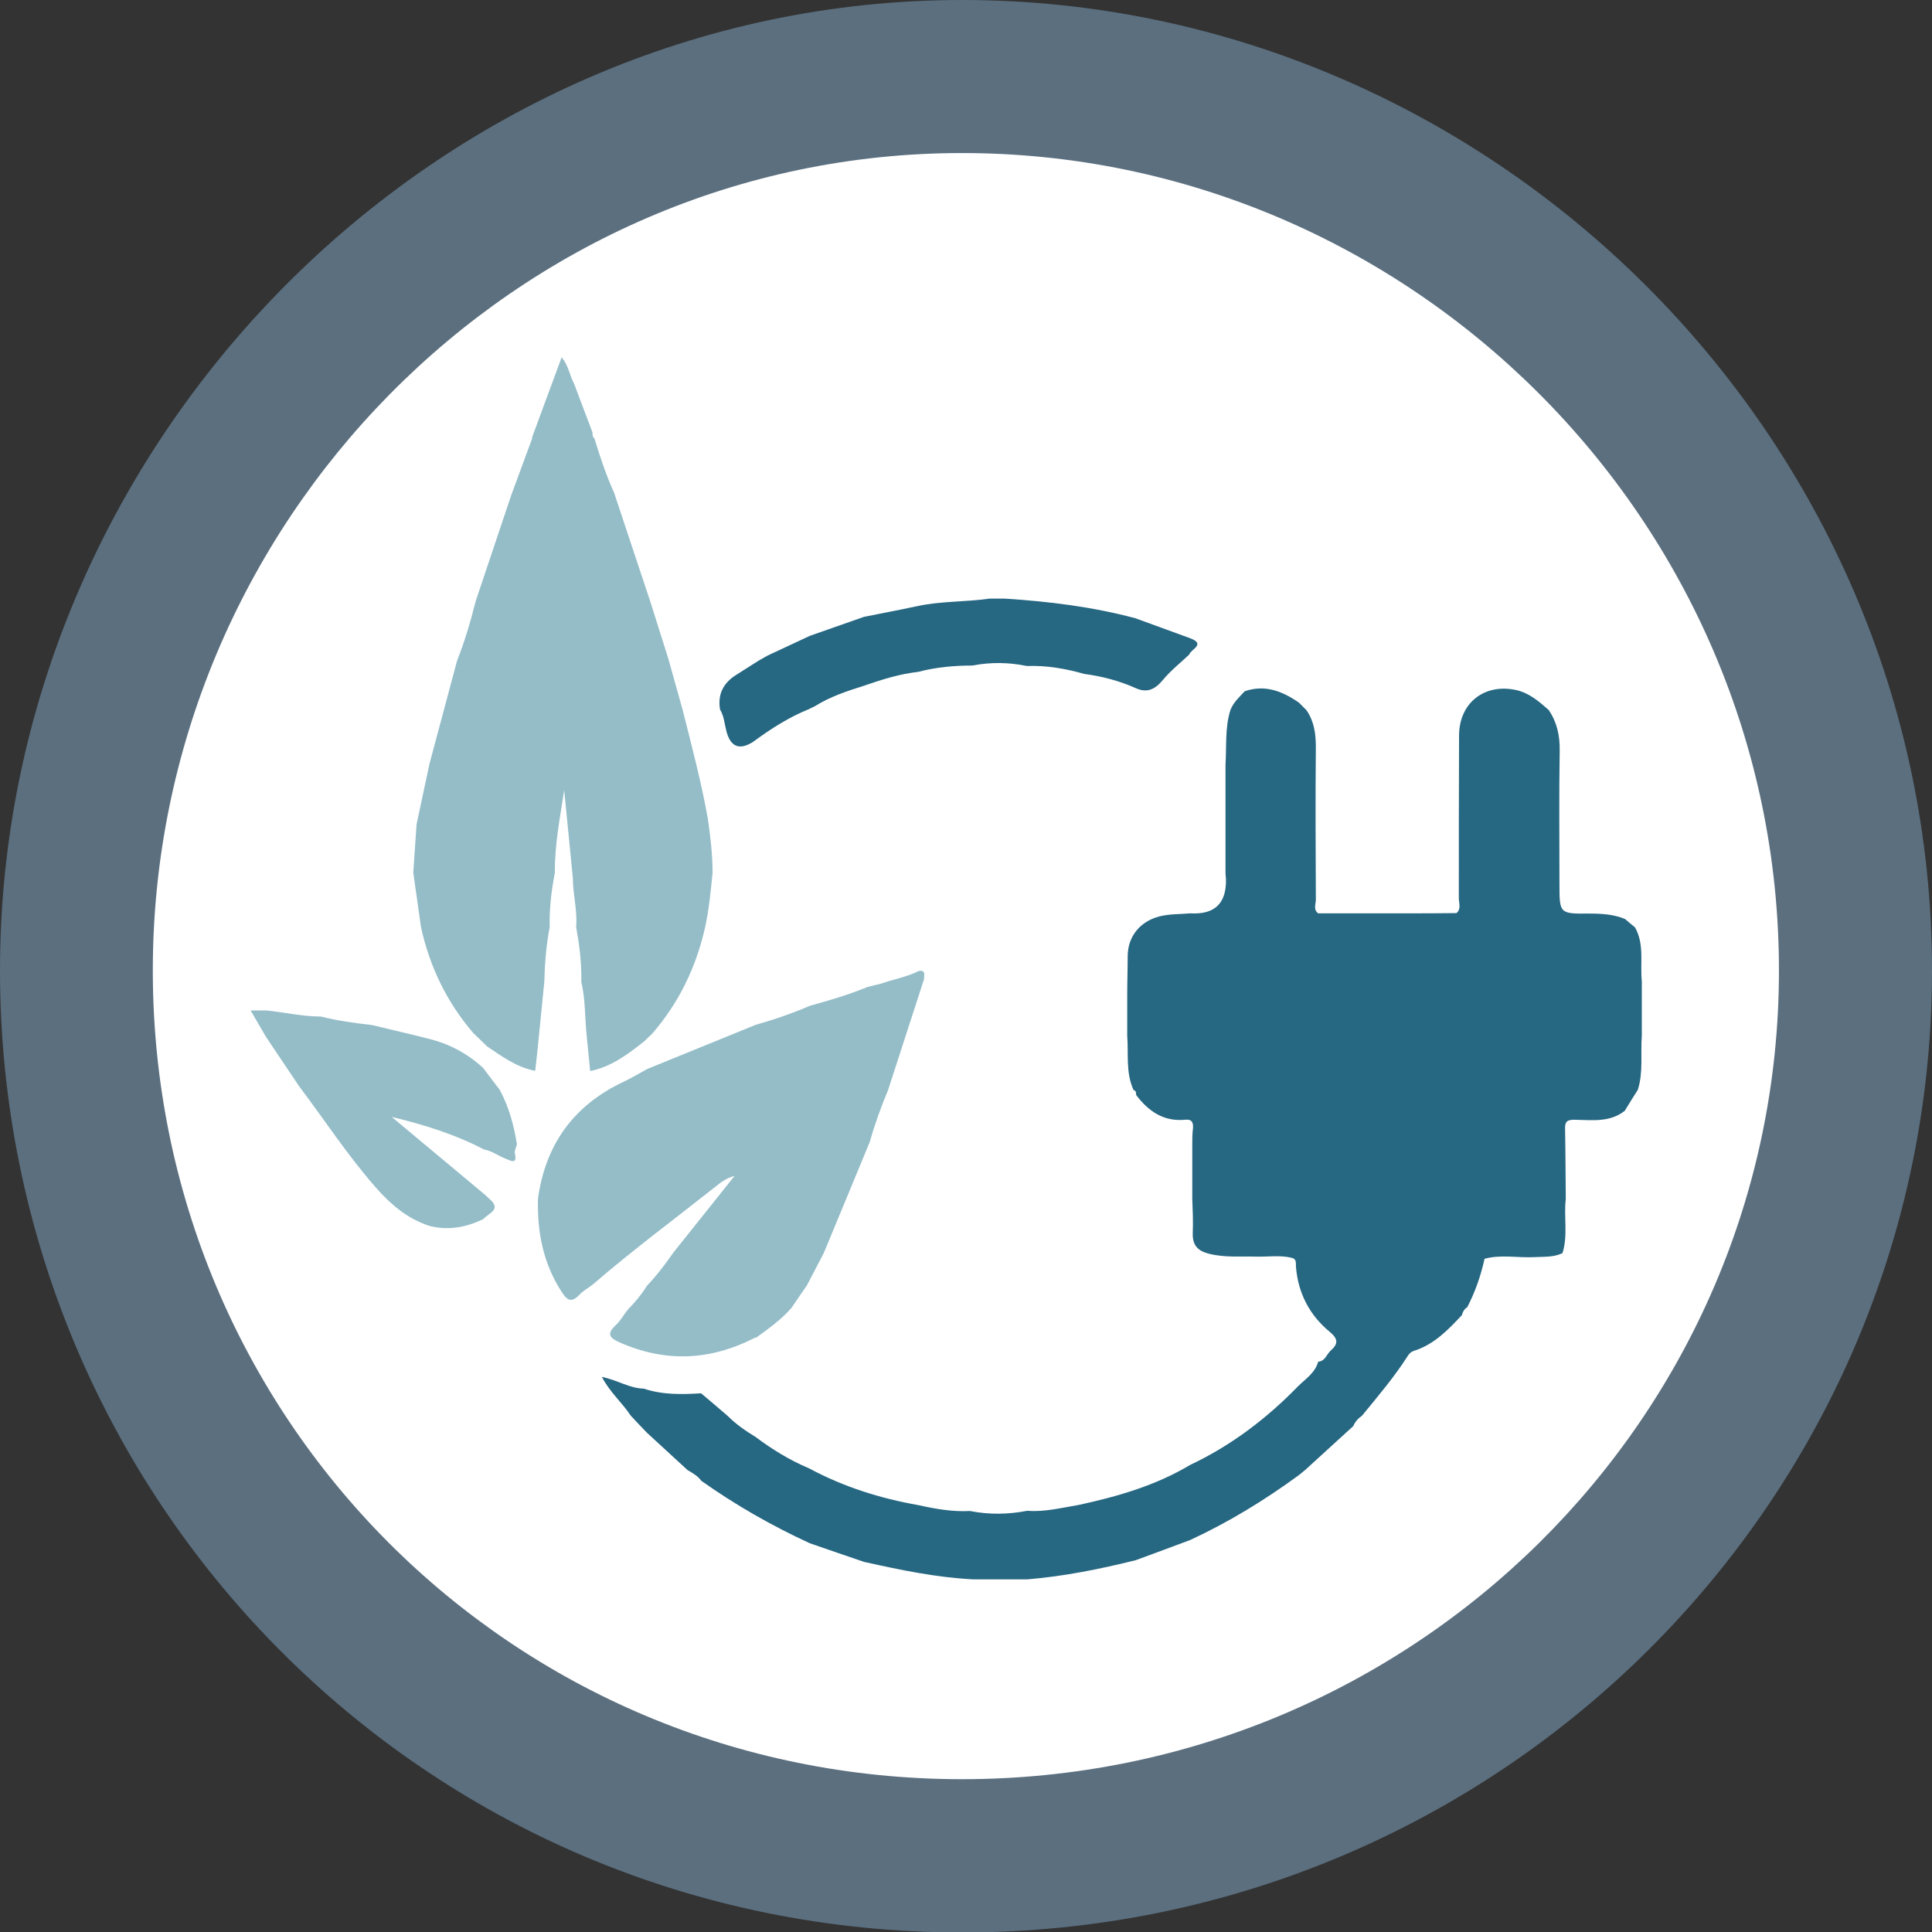
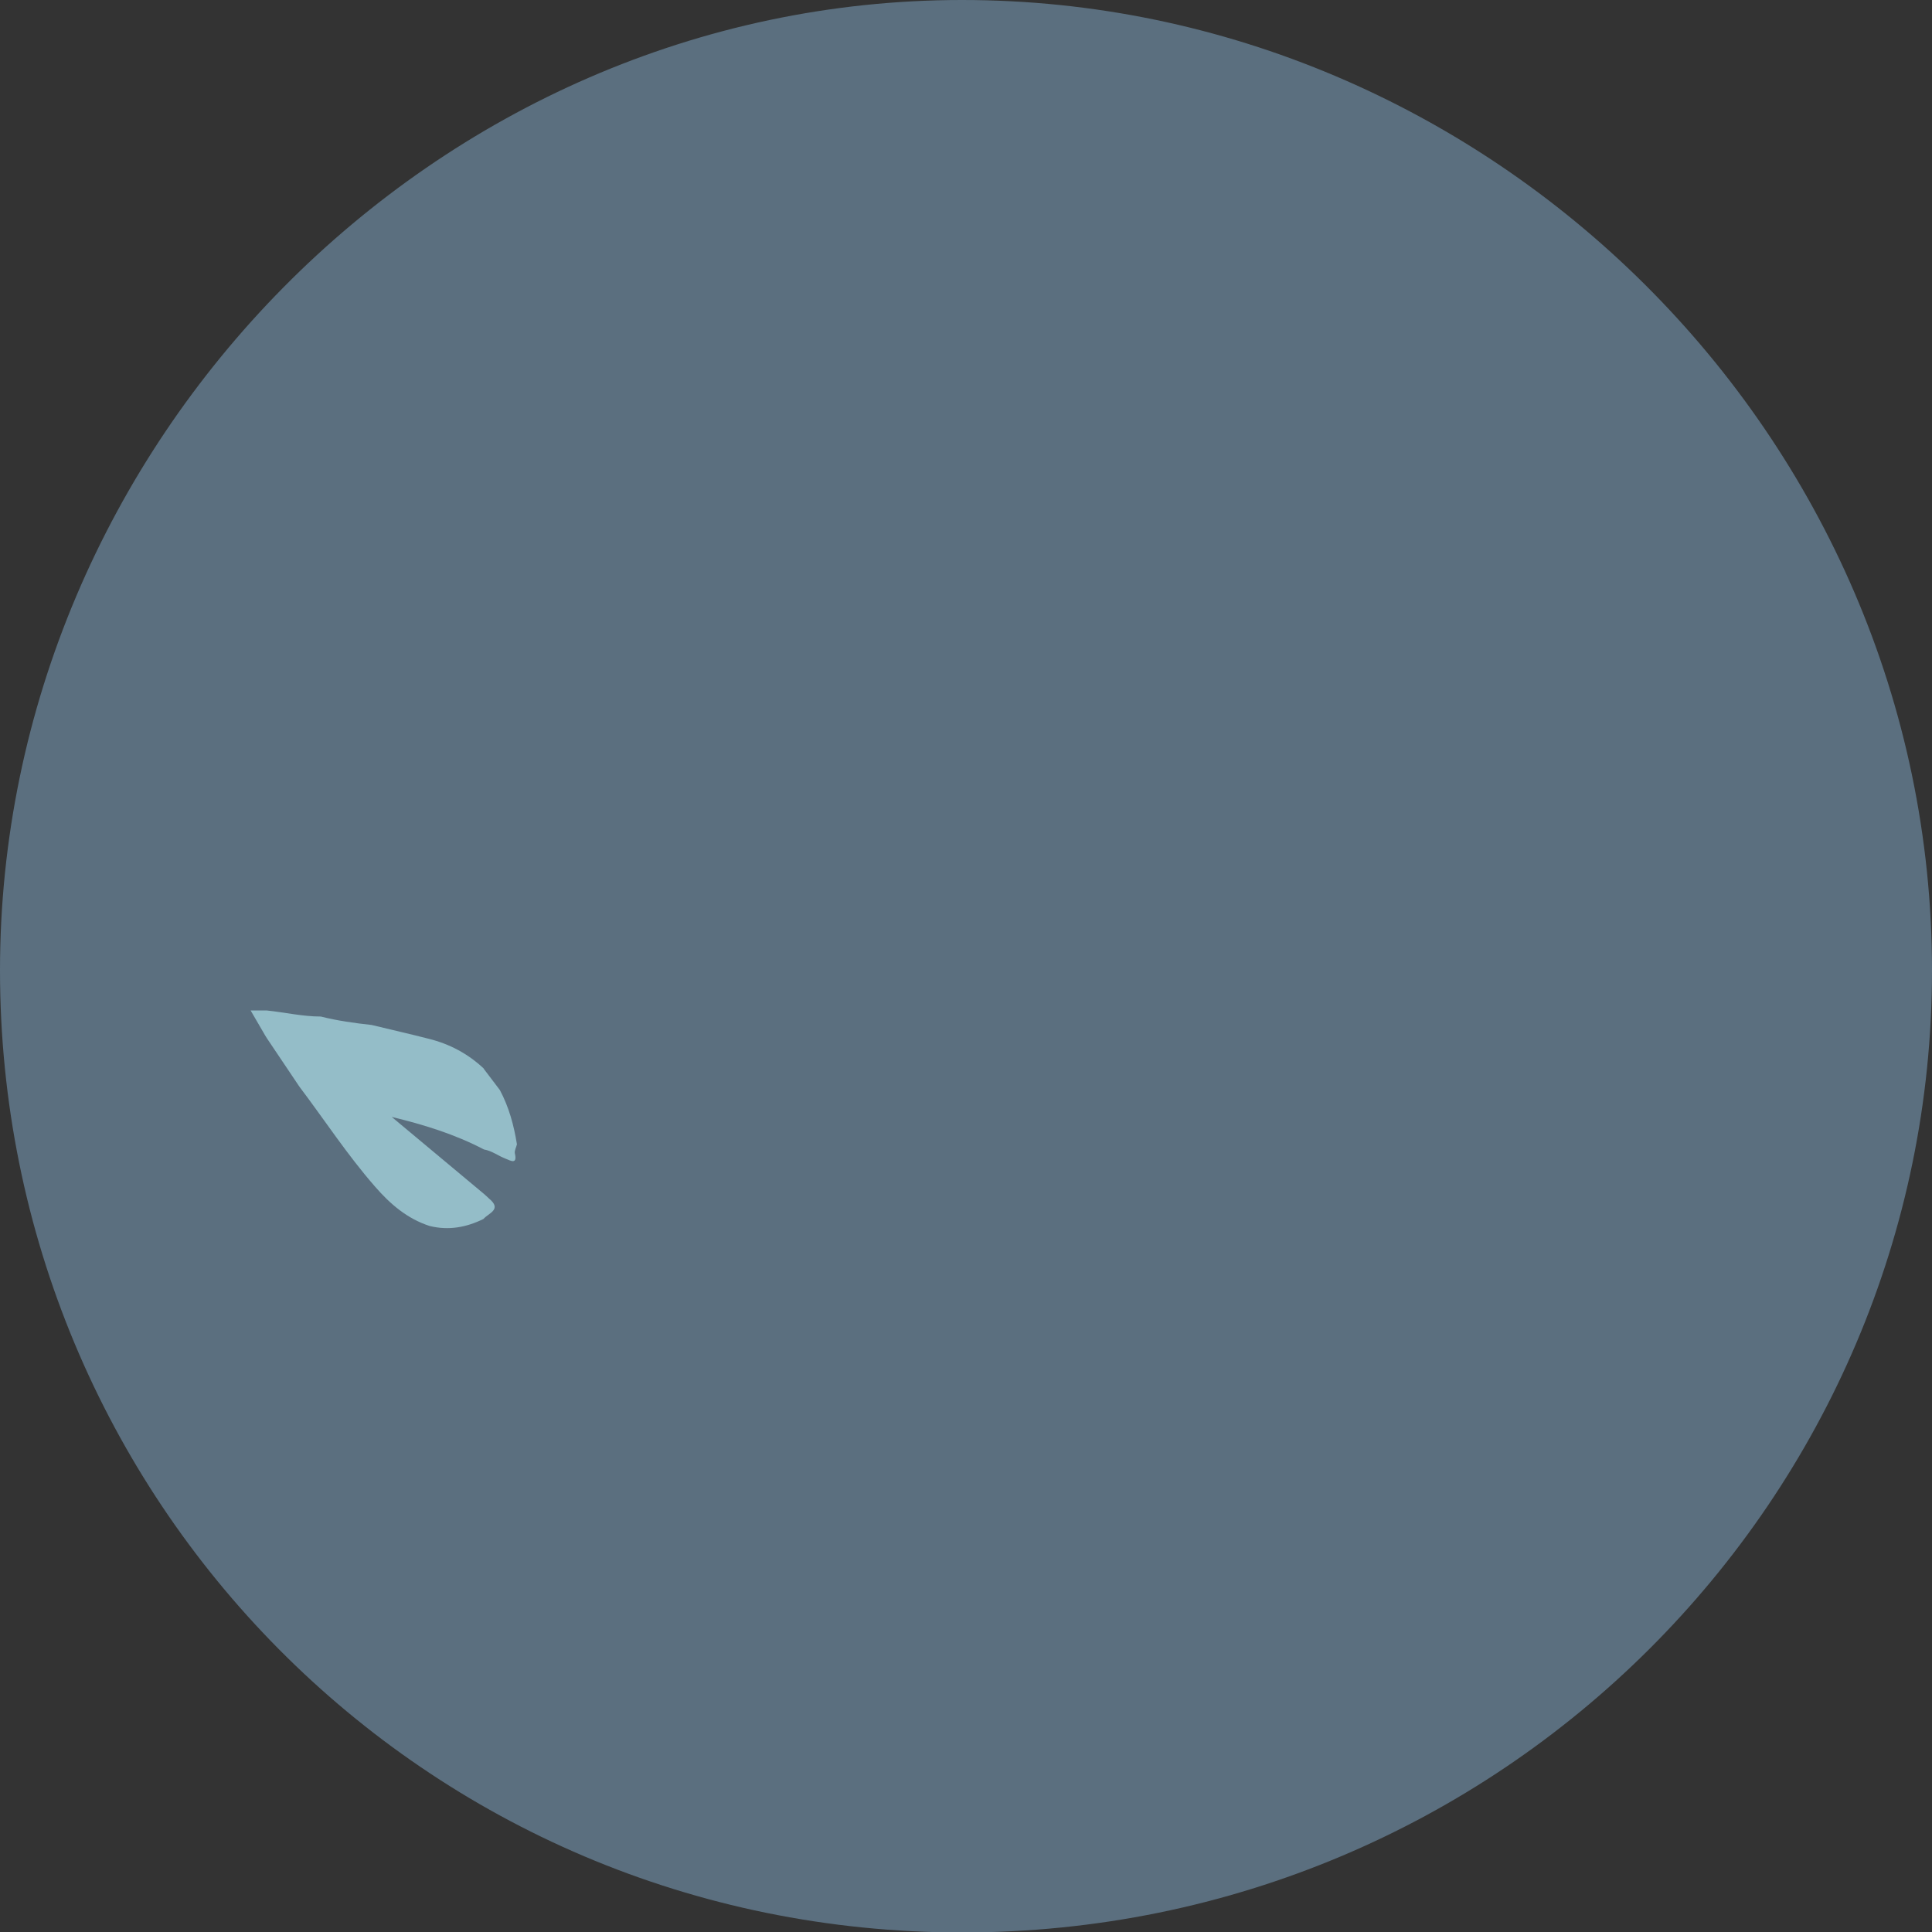
<svg xmlns="http://www.w3.org/2000/svg" xmlns:ns1="http://sodipodi.sourceforge.net/DTD/sodipodi-0.dtd" xmlns:ns2="http://www.inkscape.org/namespaces/inkscape" id="_Слой_1" data-name="Слой_1" version="1.1" viewBox="0 0 82.56 82.56" ns1:docname="Singl_3.svg" width="82.56" height="82.56" ns2:version="1.4.2 (f4327f4, 2025-05-13)">
  <rect x="0" y="0" width="82.56" height="82.56" fill="#333333" stroke="none" />
  <ns1:namedview id="namedview7" pagecolor="#ffffff" bordercolor="#000000" borderopacity="0.25" ns2:showpageshadow="2" ns2:pageopacity="0.0" ns2:pagecheckerboard="0" ns2:deskcolor="#d1d1d1" ns2:zoom="1.7745009" ns2:cx="85.094351" ns2:cy="141.73" ns2:window-width="1366" ns2:window-height="705" ns2:window-x="-8" ns2:window-y="-8" ns2:window-maximized="1" ns2:current-layer="_Слой_1" />
  <defs id="defs1">
    <style id="style1">
      .st0 {
        fill: #fff;
      }

      .st1 {
        fill: #5b6f7f;
      }

      .st2 {
        fill: #94bdc8;
      }

      .st3 {
        fill: #266782;
      }
    </style>
  </defs>
  <g id="g2" transform="translate(-43.77,-100.55)">
    <path class="st1" d="m 126.33,142.02 c 0,22.53 -18.41,41.11 -41.45,41.11 -23.04,0 -41.11,-18.58 -41.11,-41.11 0,-22.53 18.58,-41.47 41.11,-41.47 22.53,0 41.45,18.58 41.45,41.47 z" id="path1" />
-     <path class="st0" d="m 119.79,142.02 c 0,19.1 -15.64,34.56 -34.91,34.56 -19.27,0 -34.58,-15.47 -34.58,-34.56 0,-19.09 15.48,-34.93 34.58,-34.93 19.1,0 34.91,15.66 34.91,34.93 z" id="path2" />
  </g>
  <g id="g7" transform="translate(-43.77,-100.55)">
-     <path class="st2" d="m 66.5,119.26 c 0.41,-1.12 0.83,-2.25 1.27,-3.44 0.31,0.37 0.34,0.78 0.53,1.12 0.26,0.7 0.53,1.4 0.79,2.09 0,0.09 -0.01,0.18 0.08,0.25 0.24,0.79 0.5,1.57 0.84,2.32 0.51,1.54 1.03,3.09 1.54,4.63 0.26,0.82 0.52,1.64 0.78,2.47 0.2,0.73 0.41,1.45 0.61,2.18 0.39,1.55 0.8,3.09 1.08,4.67 0.11,0.76 0.2,1.53 0.2,2.3 -0.08,0.78 -0.15,1.56 -0.32,2.33 -0.38,1.69 -1.11,3.21 -2.25,4.53 l -0.35,0.34 c -0.7,0.55 -1.41,1.09 -2.31,1.27 -0.05,-0.5 -0.1,-1.01 -0.15,-1.51 -0.08,-0.77 -0.05,-1.55 -0.23,-2.31 0.02,-0.79 -0.08,-1.56 -0.22,-2.34 0.06,-0.7 -0.14,-1.39 -0.14,-2.08 -0.12,-1.25 -0.25,-2.51 -0.37,-3.76 -0.18,1.17 -0.41,2.34 -0.4,3.53 -0.15,0.77 -0.24,1.54 -0.22,2.32 -0.15,0.77 -0.21,1.55 -0.23,2.33 -0.08,0.77 -0.15,1.54 -0.23,2.31 -0.05,0.5 -0.1,1 -0.16,1.5 -0.79,-0.15 -1.41,-0.61 -2.05,-1.04 -0.2,-0.19 -0.4,-0.39 -0.6,-0.58 -1.13,-1.32 -1.86,-2.83 -2.23,-4.52 -0.11,-0.78 -0.22,-1.55 -0.33,-2.33 0.05,-0.69 0.09,-1.37 0.14,-2.06 l 0.55,-2.58 c 0.39,-1.47 0.79,-2.94 1.18,-4.41 0.33,-0.83 0.58,-1.69 0.8,-2.56 0.51,-1.51 1.01,-3.02 1.52,-4.53 0.3,-0.81 0.6,-1.63 0.9,-2.44 z" id="path3" />
-     <path class="st3" d="m 80.71,167.3 c -0.78,-0.27 -1.56,-0.53 -2.33,-0.8 -1.63,-0.75 -3.17,-1.63 -4.64,-2.67 -0.15,-0.21 -0.37,-0.33 -0.59,-0.46 -0.58,-0.53 -1.16,-1.07 -1.74,-1.6 -0.23,-0.24 -0.46,-0.48 -0.69,-0.73 -0.36,-0.55 -0.88,-0.98 -1.23,-1.65 0.66,0.13 1.18,0.49 1.79,0.5 0.8,0.27 1.62,0.25 2.45,0.2 0.38,0.32 0.76,0.64 1.14,0.97 0.35,0.35 0.75,0.63 1.18,0.89 0.72,0.54 1.47,1 2.3,1.35 1.47,0.79 3.03,1.28 4.67,1.57 0.72,0.16 1.45,0.29 2.2,0.25 0.82,0.16 1.63,0.15 2.45,-0.01 0.75,0.06 1.47,-0.13 2.2,-0.25 1.66,-0.36 3.29,-0.83 4.76,-1.71 1.76,-0.83 3.28,-1.99 4.63,-3.38 0.32,-0.31 0.71,-0.56 0.84,-1.03 0.3,-0.02 0.36,-0.32 0.54,-0.48 0.33,-0.29 0.31,-0.5 -0.05,-0.8 -0.86,-0.71 -1.35,-1.65 -1.44,-2.78 -0.01,-0.14 0.04,-0.33 -0.18,-0.38 -0.49,-0.12 -1,-0.04 -1.49,-0.05 -0.69,-0.02 -1.38,0.05 -2.07,-0.13 -0.46,-0.12 -0.68,-0.36 -0.67,-0.85 0.02,-0.5 0,-1 -0.02,-1.5 0,-0.77 0,-1.54 0,-2.31 0,-0.23 0,-0.46 0.03,-0.69 0.02,-0.26 -0.05,-0.4 -0.34,-0.37 -0.92,0.09 -1.57,-0.37 -2.09,-1.06 0,-0.09 0,-0.18 -0.11,-0.21 -0.34,-0.74 -0.21,-1.54 -0.27,-2.32 0,-0.58 0,-1.16 0,-1.74 0,-0.56 0.02,-1.12 0.02,-1.67 0.01,-0.85 0.54,-1.48 1.36,-1.69 0.44,-0.11 0.88,-0.09 1.32,-0.13 q 1.54,0.09 1.52,-1.43 c 0,-0.1 -0.02,-0.19 -0.02,-0.29 0,-0.78 0,-1.56 0,-2.33 0,-0.77 0,-1.54 0,-2.31 0.05,-0.78 -0.03,-1.57 0.21,-2.33 0.13,-0.33 0.38,-0.55 0.61,-0.8 0.87,-0.3 1.61,0 2.31,0.48 0.11,0.11 0.22,0.22 0.33,0.33 0.33,0.48 0.4,1.01 0.4,1.58 -0.02,2.17 -0.01,4.34 0,6.52 0,0.19 -0.12,0.42 0.1,0.58 0.5,0 1,0 1.5,0 0.78,0 1.56,0 2.33,0 0.69,0 1.39,0 2.08,-0.01 0.21,-0.18 0.1,-0.43 0.1,-0.64 0,-2.32 0,-4.64 0.01,-6.96 0.01,-1.39 1.09,-2.23 2.45,-1.93 0.56,0.13 0.97,0.49 1.38,0.85 0.36,0.53 0.48,1.1 0.47,1.74 -0.03,1.89 -0.01,3.78 -0.01,5.67 0,1.3 0,1.3 1.27,1.29 0.53,0 1.04,0.03 1.53,0.23 0.14,0.12 0.28,0.24 0.43,0.36 0.41,0.73 0.21,1.54 0.29,2.31 0,0.77 0,1.55 0,2.32 -0.06,0.77 0.07,1.55 -0.17,2.31 -0.19,0.3 -0.38,0.6 -0.56,0.9 -0.65,0.51 -1.42,0.39 -2.16,0.38 -0.3,0 -0.4,0.08 -0.39,0.39 0.02,1 0.02,2 0.03,3 -0.09,0.77 0.1,1.55 -0.14,2.31 -0.37,0.18 -0.78,0.15 -1.18,0.17 -0.71,0.04 -1.44,-0.12 -2.15,0.07 -0.16,0.72 -0.4,1.42 -0.74,2.07 -0.13,0.08 -0.19,0.2 -0.23,0.34 -0.59,0.63 -1.19,1.26 -2.06,1.53 -0.1,0.03 -0.2,0.12 -0.25,0.21 -0.58,0.91 -1.28,1.73 -1.96,2.56 -0.16,0.11 -0.29,0.25 -0.37,0.44 -0.69,0.63 -1.38,1.26 -2.07,1.89 -0.09,0.07 -0.17,0.14 -0.26,0.21 -1.46,1.07 -3,2.01 -4.64,2.77 -0.77,0.29 -1.54,0.57 -2.32,0.86 -1.53,0.38 -3.06,0.69 -4.63,0.82 -0.78,0 -1.55,0 -2.33,0 -1.57,-0.08 -3.1,-0.4 -4.63,-0.74 z" id="path4" />
-     <path class="st2" d="m 76.06,157.7 c -1.91,0.99 -3.84,1.09 -5.82,0.21 -0.41,-0.18 -0.56,-0.35 -0.17,-0.72 0.21,-0.19 0.35,-0.45 0.53,-0.68 0.31,-0.31 0.59,-0.65 0.82,-1.02 0.42,-0.44 0.78,-0.92 1.13,-1.42 0.87,-1.09 1.74,-2.18 2.61,-3.27 -0.34,0.09 -0.57,0.26 -0.79,0.44 -1.77,1.4 -3.58,2.74 -5.28,4.21 -0.18,0.14 -0.39,0.25 -0.55,0.42 -0.32,0.33 -0.5,0.3 -0.76,-0.1 -0.8,-1.23 -1.06,-2.57 -1.02,-4 0.32,-2.33 1.54,-4 3.67,-5 0.34,-0.16 0.67,-0.36 1,-0.54 1.55,-0.63 3.09,-1.26 4.64,-1.89 0.79,-0.22 1.56,-0.49 2.31,-0.81 0.83,-0.23 1.65,-0.47 2.45,-0.8 0.19,-0.05 0.38,-0.1 0.57,-0.14 0.54,-0.19 1.12,-0.29 1.64,-0.55 0.31,-0.04 0.21,0.19 0.22,0.34 -0.51,1.58 -1.03,3.17 -1.54,4.75 -0.3,0.72 -0.57,1.46 -0.78,2.21 -0.66,1.59 -1.31,3.18 -1.97,4.76 -0.24,0.46 -0.48,0.92 -0.72,1.38 -0.22,0.32 -0.44,0.63 -0.65,0.95 -0.44,0.51 -0.99,0.9 -1.53,1.29 z" id="path5" />
    <path class="st2" d="m 64.44,146.22 c 0.23,0.3 0.46,0.61 0.69,0.91 0.39,0.73 0.6,1.51 0.73,2.32 -0.03,0.13 -0.11,0.27 -0.09,0.38 0.12,0.5 -0.18,0.32 -0.38,0.24 -0.32,-0.12 -0.59,-0.34 -0.94,-0.4 -1.24,-0.65 -2.57,-1.06 -3.94,-1.39 1.31,1.09 2.62,2.19 3.93,3.28 0.08,0.07 0.16,0.14 0.23,0.21 0.57,0.47 -0.03,0.62 -0.24,0.87 -0.73,0.36 -1.49,0.5 -2.3,0.3 -0.96,-0.31 -1.69,-0.94 -2.34,-1.69 -1.18,-1.35 -2.15,-2.84 -3.23,-4.27 -0.46,-0.69 -0.93,-1.38 -1.39,-2.07 -0.03,-0.04 -0.05,-0.09 -0.08,-0.13 -0.2,-0.34 -0.4,-0.69 -0.61,-1.05 h 0.68 c 0.78,0.08 1.54,0.26 2.32,0.26 0.71,0.18 1.44,0.28 2.17,0.36 0.81,0.2 1.63,0.38 2.44,0.59 0.89,0.22 1.68,0.64 2.35,1.27 z" id="path6" />
-     <path class="st3" d="m 78.37,130.84 c -0.88,0.35 -1.67,0.86 -2.43,1.42 q -0.87,0.54 -1.13,-0.47 c -0.08,-0.31 -0.1,-0.64 -0.27,-0.92 q -0.16,-0.95 0.69,-1.48 c 0.32,-0.2 0.64,-0.41 0.96,-0.61 0.13,-0.07 0.26,-0.15 0.39,-0.22 0.6,-0.28 1.2,-0.56 1.8,-0.84 0.77,-0.27 1.54,-0.54 2.31,-0.81 0.75,-0.15 1.49,-0.29 2.24,-0.45 1.03,-0.23 2.09,-0.18 3.13,-0.33 0.21,0 0.43,0 0.64,0 1.89,0.12 3.76,0.35 5.59,0.84 0.78,0.28 1.55,0.57 2.33,0.85 0.7,0.26 0.04,0.47 -0.03,0.7 -0.38,0.36 -0.79,0.68 -1.12,1.08 -0.34,0.41 -0.68,0.58 -1.18,0.35 -0.7,-0.31 -1.42,-0.5 -2.18,-0.6 -0.81,-0.23 -1.62,-0.37 -2.46,-0.34 -0.77,-0.16 -1.55,-0.17 -2.32,-0.02 -0.78,0 -1.56,0.07 -2.32,0.27 -0.8,0.09 -1.56,0.33 -2.31,0.59 -0.73,0.23 -1.46,0.47 -2.11,0.88 -0.08,0.04 -0.15,0.07 -0.23,0.11 z" id="path7" />
  </g>
</svg>